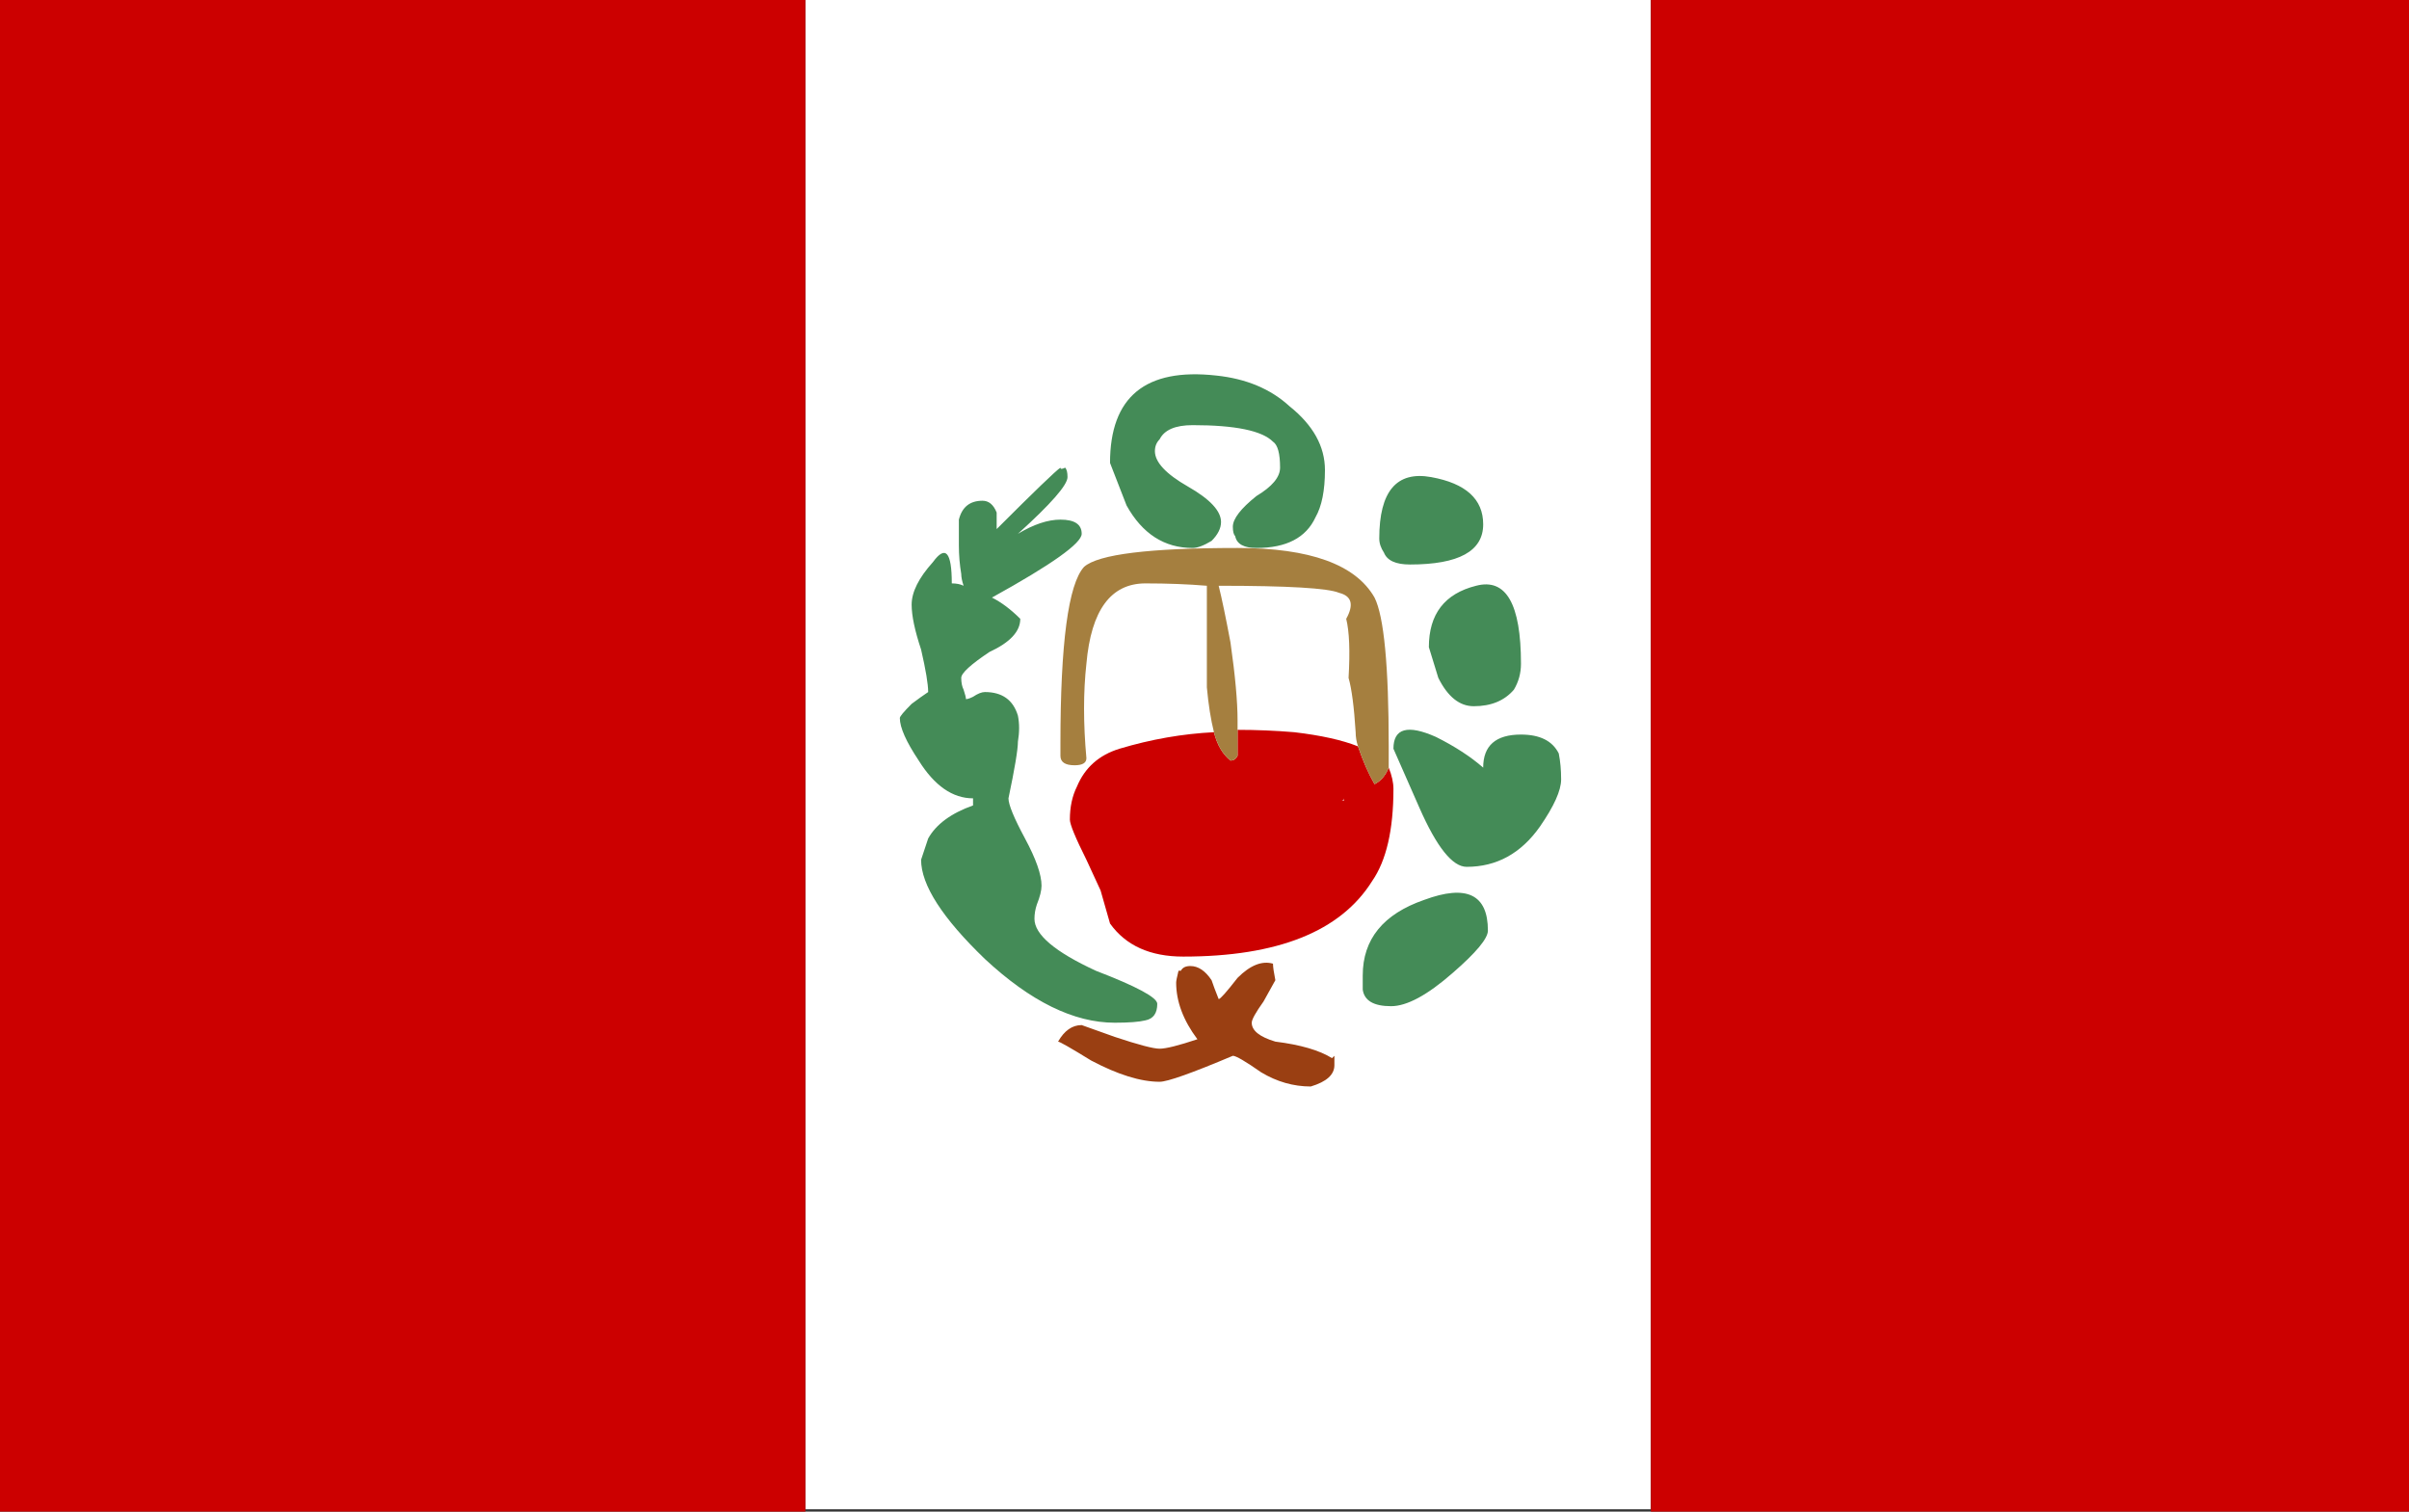
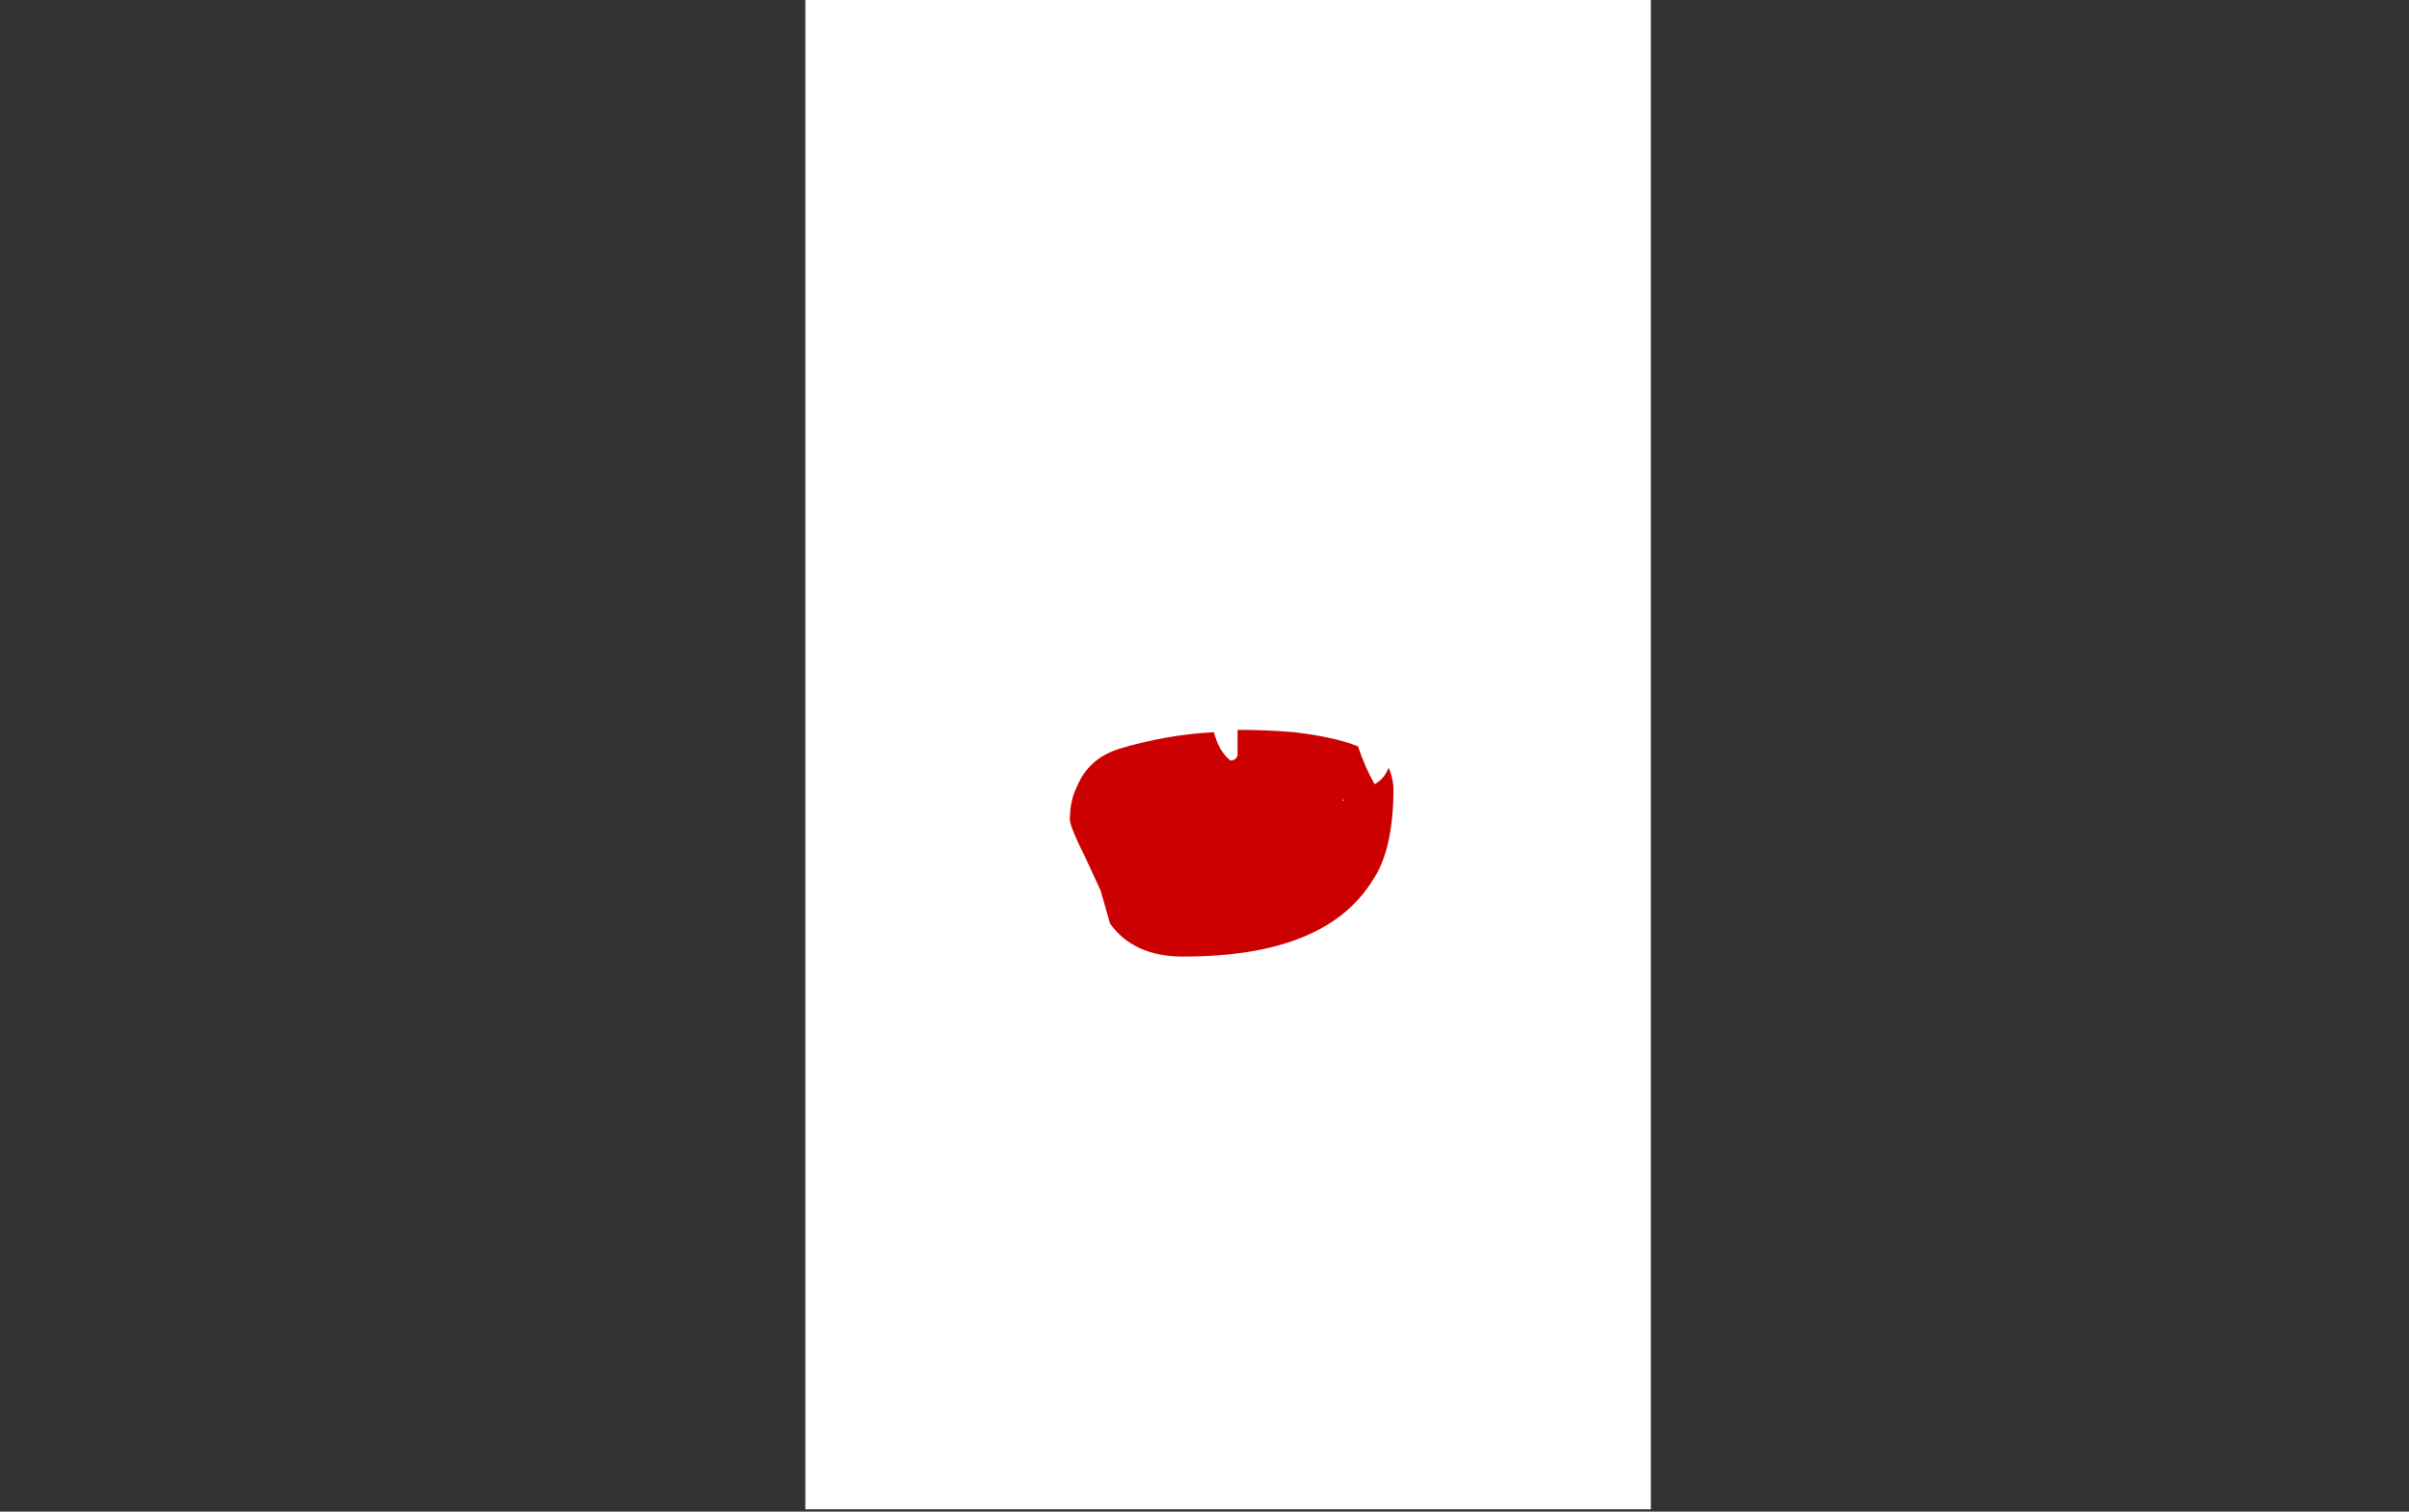
<svg xmlns="http://www.w3.org/2000/svg" id="icoCreditsBanderas" image-rendering="auto" baseProfile="basic" version="1.1" x="0px" y="0px" width="51" height="32">
  <rect width="100%" height="100%" fill="#333333" stroke="none" />
  <g id="Iconos_mcBanderas_elements_mcPais06" overflow="visible">
    <path fill="#FFF" stroke="none" d="M17.05 31.95L34.95 31.95 34.95 0 17.05 0 17.05 31.95Z" />
-     <path fill="#C00" stroke="none" d="M13.85 0L0 0 0 32 16.6 32 17.05 32 17.05 31.95 17.05 0 13.85 0M51 32L51 0 35.45 0 34.95 0 34.95 31.95 34.95 32 51 32Z" />
-     <path fill="#448B57" stroke="none" d="M31.2 14.95Q31.75 14.95 32.05 14.6 32.2 14.35 32.2 14.05 32.2 12.15 31.25 12.4 30.25 12.65 30.25 13.7L30.45 14.35Q30.75 14.95 31.2 14.95M28.85 20.95Q28.9 21.3 29.45 21.3 29.95 21.3 30.75 20.6 31.5 19.95 31.5 19.7 31.5 18.55 30.15 19.05 28.85 19.5 28.85 20.65 28.85 20.7 28.85 20.95M29.5 15.85L30.05 17.1Q30.6 18.35 31.05 18.35 32 18.35 32.6 17.5 33.05 16.85 33.05 16.5 33.05 16.2 33 15.95 32.8 15.55 32.2 15.55 31.4 15.55 31.4 16.25 31 15.9 30.4 15.6 29.5 15.2 29.5 15.85M29.2 11.4Q29.2 11.55 29.3 11.7 29.4 11.95 29.85 11.95 31.4 11.95 31.4 11.1 31.4 10.3 30.3 10.1 29.2 9.9 29.2 11.4M25.15 10.3Q24.45 9.9 24.45 9.55 24.45 9.4 24.55 9.3 24.7 9 25.25 9 26.6 9 26.95 9.35 27.1 9.45 27.1 9.9 27.1 10.2 26.6 10.5 26.1 10.9 26.1 11.15 26.1 11.3 26.15 11.35 26.2 11.6 26.6 11.6 27.55 11.6 27.85 10.95 28.05 10.6 28.05 9.95 28.05 9.2 27.3 8.6 26.7 8.05 25.75 7.95 23.5 7.7 23.5 9.8L23.85 10.7Q24.35 11.6 25.25 11.6 25.4 11.6 25.65 11.45 25.85 11.25 25.85 11.05 25.85 10.7 25.15 10.3M22.55 9.9Q22.45 9.95 22.45 9.9 22.3 10 21.1 11.2 21.1 10.9 21.1 10.85 21 10.6 20.8 10.6 20.4 10.6 20.3 11L20.3 11.55Q20.3 11.85 20.35 12.15 20.35 12.25 20.4 12.4 20.3 12.35 20.15 12.35 20.15 11.35 19.75 11.9 19.3 12.4 19.3 12.8 19.3 13.15 19.5 13.75 19.65 14.4 19.65 14.65 19.5 14.75 19.3 14.9 19.05 15.15 19.05 15.2 19.05 15.5 19.45 16.1 19.95 16.9 20.6 16.9L20.6 17.05Q19.9 17.3 19.65 17.75L19.5 18.2Q19.5 19 20.85 20.3 22.3 21.65 23.6 21.65 24.05 21.65 24.25 21.6 24.5 21.55 24.5 21.25 24.5 21.05 23.2 20.55 21.9 19.95 21.9 19.45 21.9 19.3 21.95 19.15 22.05 18.9 22.05 18.75 22.05 18.4 21.7 17.75 21.35 17.1 21.35 16.9 21.55 15.95 21.55 15.7 21.6 15.4 21.55 15.15 21.4 14.65 20.85 14.65 20.75 14.65 20.6 14.75 20.5 14.8 20.45 14.8 20.45 14.75 20.4 14.6 20.35 14.5 20.35 14.35 20.35 14.2 20.95 13.8 21.6 13.5 21.6 13.1 21.3 12.8 21 12.65 22.9 11.6 22.9 11.3 22.9 11 22.45 11 22.05 11 21.55 11.3 22.6 10.35 22.6 10.1 22.6 9.95 22.55 9.9Z" />
-     <path fill="#9A3F12" stroke="none" d="M25.2 20.45Q25.05 20.45 25 20.55L24.95 20.55Q24.9 20.75 24.9 20.8 24.9 21.4 25.35 22 24.75 22.2 24.55 22.2 24.35 22.2 23.6 21.95L22.9 21.7Q22.6 21.7 22.4 22.05 22.45 22.05 23.1 22.45 23.95 22.9 24.55 22.9 24.8 22.9 26.1 22.35 26.2 22.35 26.7 22.7 27.2 23 27.75 23 28.25 22.85 28.25 22.55 28.25 22.4 28.25 22.35L28.2 22.4Q27.8 22.15 27 22.05 26.5 21.9 26.5 21.65 26.5 21.55 26.75 21.2L27 20.75Q26.95 20.5 26.95 20.4 26.6 20.3 26.2 20.7 25.85 21.15 25.8 21.15 25.7 20.9 25.65 20.75 25.45 20.45 25.2 20.45Z" />
    <path fill="#C00" stroke="none" d="M26.05 16.1Q25.8 15.9 25.7 15.5 24.7 15.55 23.7 15.85 23.05 16.05 22.8 16.65 22.65 16.95 22.65 17.35 22.65 17.5 23 18.2L23.3 18.85 23.5 19.55Q24 20.25 25.05 20.25 28.05 20.25 29.05 18.65 29.5 18 29.5 16.7 29.5 16.5 29.4 16.25 29.3 16.5 29.1 16.6 28.9 16.25 28.75 15.8 28.25 15.6 27.4 15.5 26.8 15.45 26.2 15.45L26.2 16Q26.15 16.1 26.05 16.1M28.45 16.95L28.4 16.95Q28.448 16.948 28.45 16.9L28.45 16.95Z" />
-     <path fill="#A57F3F" stroke="none" d="M26.2 11.6Q23.4 11.6 22.95 12 22.45 12.55 22.45 15.75 22.45 15.8 22.45 16 22.45 16.2 22.75 16.2 23 16.2 23 16.05 22.9 14.95 23 14.05 23.15 12.35 24.25 12.35 24.95 12.35 25.55 12.4L25.55 12.75Q25.55 14.25 25.55 14.55 25.6 15.1 25.7 15.5 25.8 15.9 26.05 16.1 26.15 16.1 26.2 16L26.2 15.45 26.2 15.25Q26.2 14.65 26.05 13.6 25.9 12.8 25.8 12.4 28 12.4 28.35 12.55 28.75 12.65 28.5 13.1 28.6 13.5 28.55 14.35 28.65 14.7 28.7 15.5 28.7 15.65 28.75 15.8 28.9 16.25 29.1 16.6 29.3 16.5 29.4 16.25 29.4 16.05 29.4 15.8 29.4 13.25 29.1 12.65 28.5 11.6 26.2 11.6Z" />
  </g>
</svg>